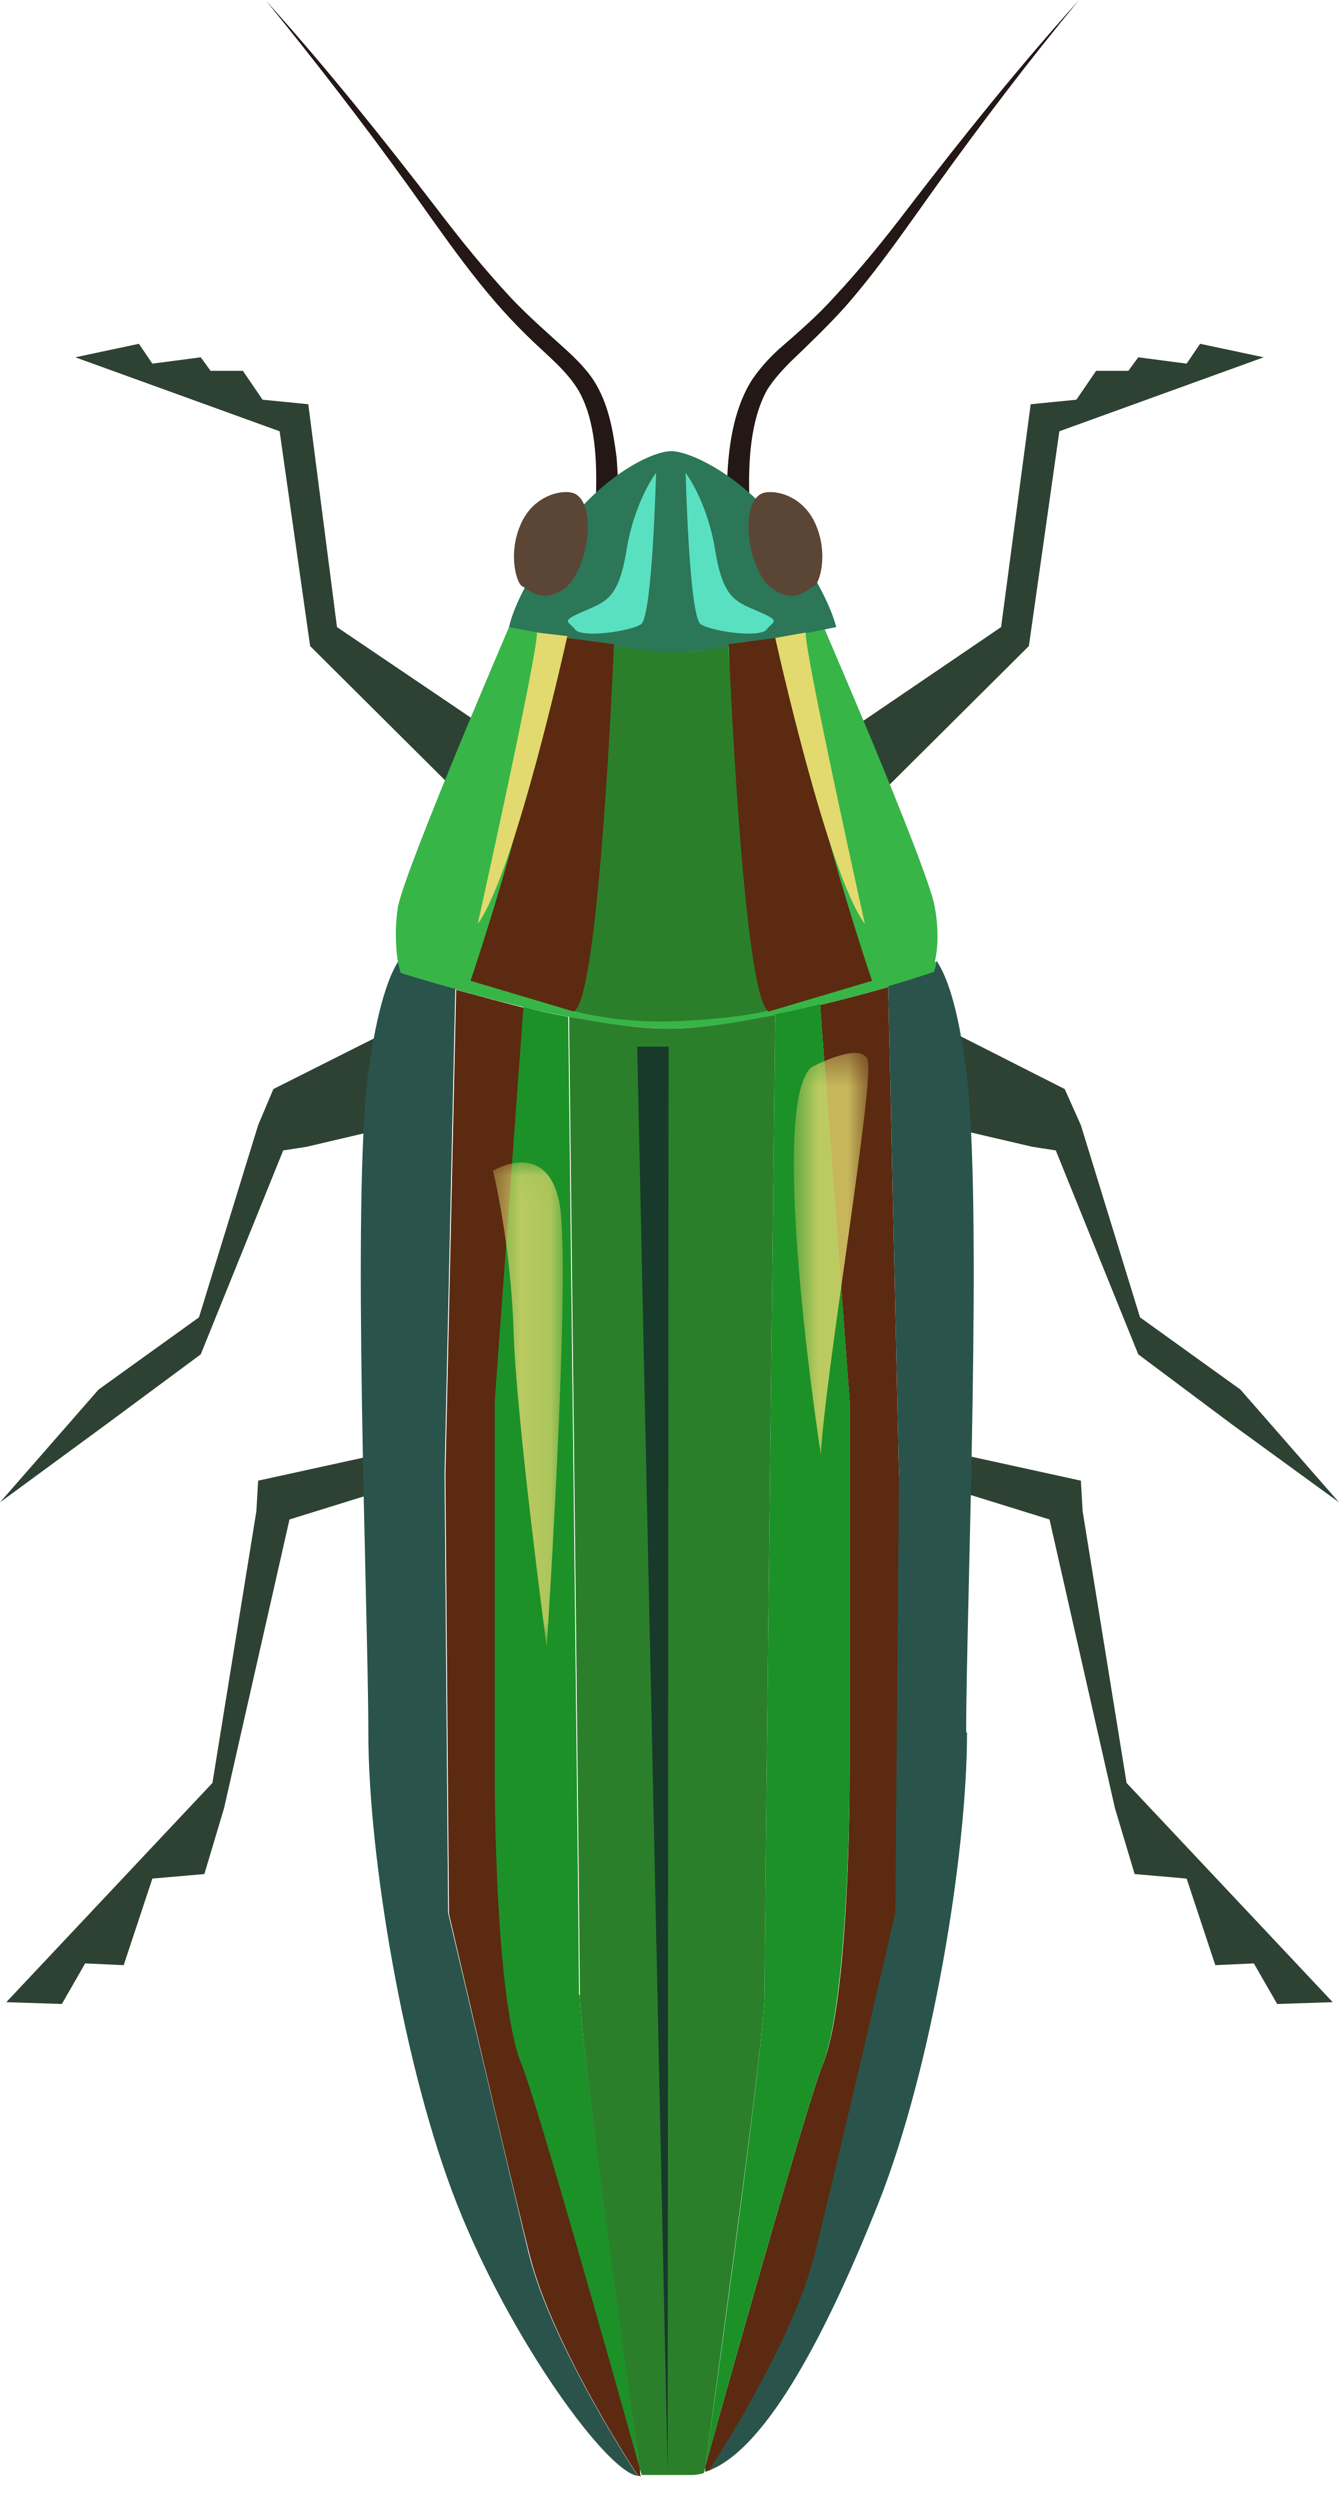
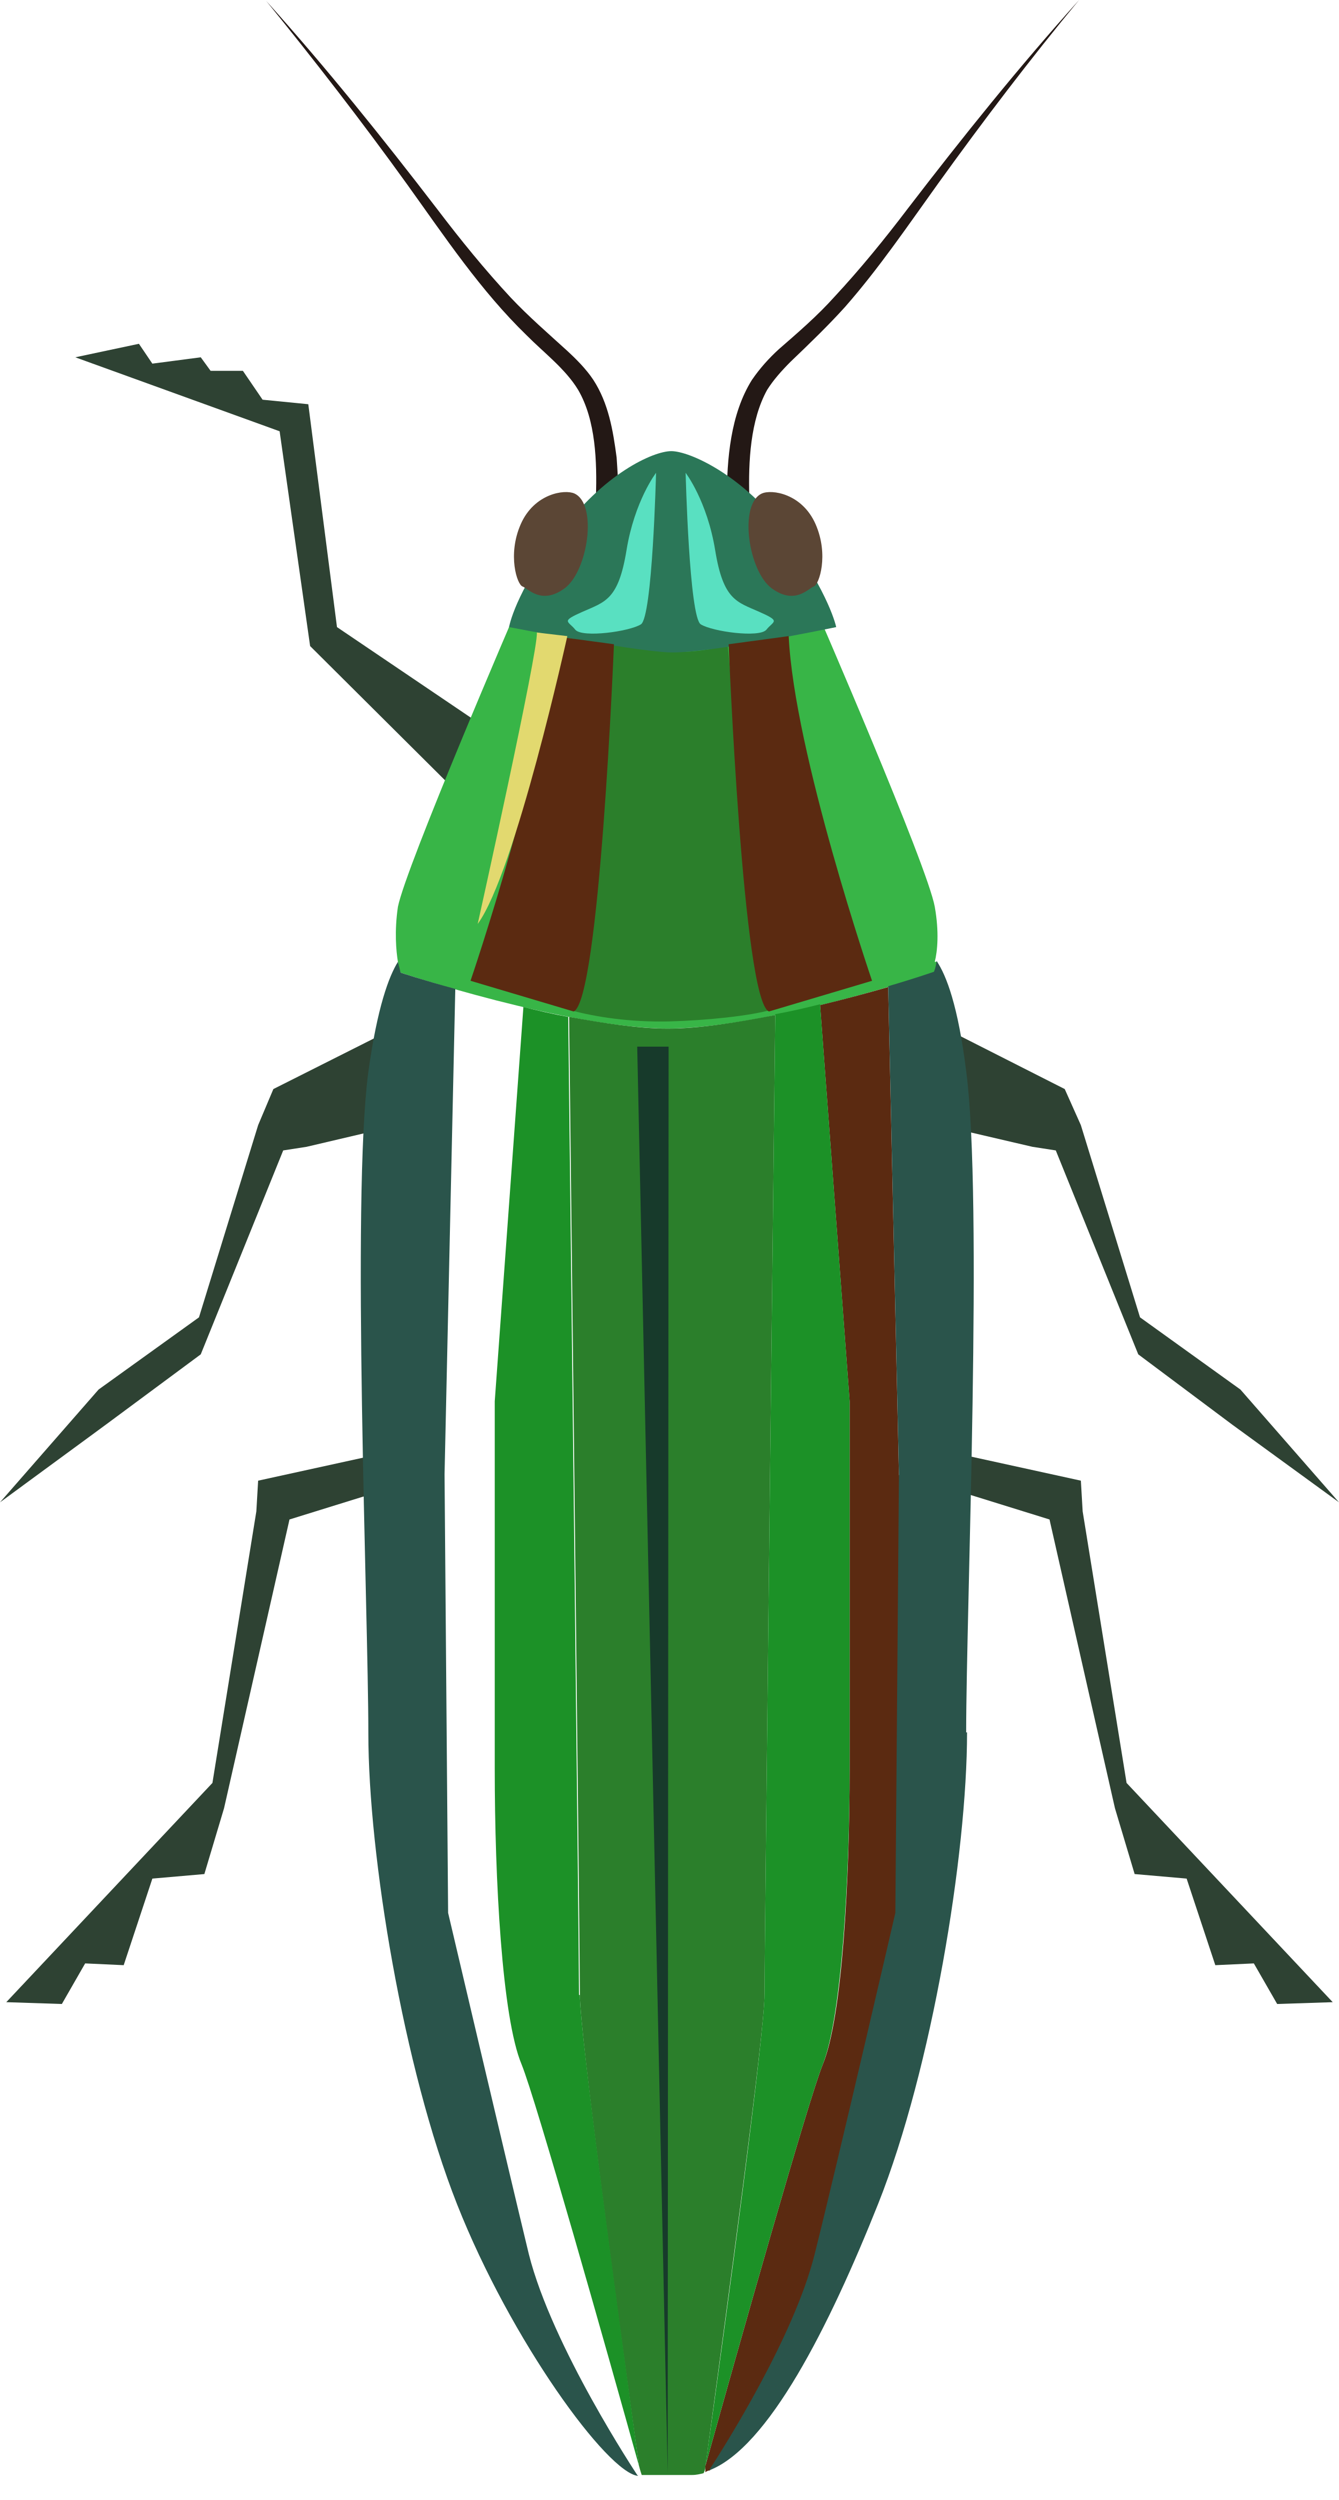
<svg xmlns="http://www.w3.org/2000/svg" width="45" height="84" viewBox="0 0 45 84" fill="none">
-   <path d="M29.397 26.863L34.578 21.709L35.602 14.492L42.469 12.006L40.331 11.552L39.879 12.219L38.253 12.006L37.921 12.461H36.837L36.174 13.431L34.638 13.583L33.644 21.072L28.162 24.801L29.397 26.863Z" fill="#2E4233" />
  <path d="M31.777 34.564L35.783 36.595L36.325 37.808L38.313 44.266L41.687 46.692L45 50.482L41.416 47.874L38.253 45.509L35.482 38.657L34.699 38.536L31.054 37.687L31.777 34.564Z" fill="#2E4233" />
  <path d="M31.898 48.784L36.325 49.754L36.385 50.785L37.861 59.911L44.789 67.278L42.922 67.339L42.138 65.975L40.843 66.035L39.879 63.125L38.132 62.973L37.47 60.76L35.271 51.058L31.657 49.936L31.898 48.784Z" fill="#2E4233" />
  <path d="M20.03 16.676C20.06 15.524 20.03 14.129 19.428 13.098C19.006 12.401 18.283 11.855 17.711 11.279C16.145 9.763 14.94 7.944 13.675 6.185C12.169 4.093 10.572 2.031 8.946 0.03C10.964 2.274 12.861 4.639 14.699 7.034C15.482 8.065 16.295 9.065 17.169 10.005C17.771 10.642 18.404 11.188 19.036 11.764C19.367 12.067 19.699 12.401 19.94 12.764C20.452 13.553 20.602 14.462 20.723 15.372C20.753 15.827 20.783 16.251 20.783 16.706H20.03V16.676Z" fill="#231815" />
  <path d="M24.428 16.736C24.428 15.432 24.548 13.917 25.271 12.764C25.542 12.37 25.843 12.037 26.175 11.734C26.837 11.158 27.47 10.612 28.042 9.975C28.916 9.035 29.729 8.035 30.512 7.004C32.349 4.609 34.247 2.244 36.265 0C34.608 2.001 33.042 4.063 31.536 6.155C30.512 7.58 29.548 9.005 28.404 10.309C27.831 10.945 27.199 11.552 26.566 12.158C26.265 12.461 25.994 12.764 25.783 13.098C25.211 14.129 25.151 15.524 25.181 16.676H24.428V16.736Z" fill="#231815" />
  <path d="M15.602 26.863L10.422 21.709L9.397 14.492L2.53 12.006L4.669 11.552L5.12 12.219L6.747 12.006L7.078 12.461H8.163L8.825 13.431L10.361 13.583L11.325 21.072L16.837 24.801L15.602 26.863Z" fill="#2E4233" />
  <path d="M31.506 32.32C31.475 32.563 31.415 32.684 31.415 32.684C31.415 32.684 25.903 34.534 22.439 34.564C19.006 34.534 13.463 32.684 13.463 32.684C13.463 32.684 13.403 32.563 13.373 32.32C13.313 31.956 13.252 31.289 13.373 30.471C13.644 29.106 17.379 20.435 17.379 20.435C17.379 20.435 22.56 21.223 27.409 20.435C27.409 20.435 31.174 29.106 31.415 30.471C31.566 31.32 31.506 31.956 31.415 32.32" fill="#38B547" />
  <path d="M20.603 21.618C21.024 21.8 21.747 21.8 22.47 21.891C23.283 21.951 24.006 21.8 24.458 21.678C24.789 25.711 25.603 29.895 25.934 33.927C25.211 34.139 23.705 34.291 22.5 34.322C21.145 34.352 20.03 34.17 19.217 33.958C19.669 29.834 20.121 25.741 20.572 21.618" fill="#2B7F2B" />
  <path d="M13.223 34.564L9.187 36.595L8.675 37.808L6.687 44.266L3.313 46.692L0 50.482L3.554 47.874L6.747 45.509L9.518 38.657L10.301 38.536L13.916 37.687L13.223 34.564Z" fill="#2E4233" />
  <path d="M13.103 48.784L8.675 49.754L8.615 50.785L7.139 59.911L0.211 67.278L2.079 67.339L2.862 65.975L4.157 66.035L5.121 63.125L6.868 62.973L7.53 60.76L9.729 51.058L13.344 49.936L13.103 48.784Z" fill="#2E4233" />
  <path d="M21.446 83.196C20.422 83.105 17.169 78.648 15.361 74.07C13.554 69.492 12.379 62.337 12.379 58.243C12.379 54.15 11.807 40.325 12.379 36.019C12.681 33.836 13.072 32.805 13.373 32.32C13.434 32.563 13.464 32.684 13.464 32.684C13.464 32.684 14.187 32.927 15.301 33.23L14.94 49.542L15.06 64.277C15.06 64.277 17.018 72.615 17.771 75.738C18.554 78.861 21.416 83.166 21.416 83.166" fill="#2A544B" />
-   <path d="M21.506 83.196H21.446C21.446 83.196 18.584 78.891 17.801 75.768C17.018 72.645 15.09 64.307 15.09 64.307L14.97 49.572L15.331 33.26C15.994 33.442 16.777 33.654 17.62 33.867L16.657 47.116V59.486C16.657 63.125 16.927 67.824 17.56 69.401C18.042 70.583 20.391 78.891 21.506 82.893C21.506 83.014 21.506 83.105 21.536 83.227" fill="#5B2A11" />
  <path d="M26.054 34.109C25.964 41.992 25.693 65.52 25.693 67.036C25.693 68.34 24.398 77.769 23.705 82.893C23.705 82.984 23.675 83.044 23.645 83.105C23.524 83.135 23.404 83.166 23.253 83.166H21.566C21.566 83.166 21.506 82.984 21.476 82.863C20.753 77.739 19.488 68.34 19.488 67.036C19.488 65.52 19.217 42.113 19.127 34.17C20.301 34.382 21.446 34.564 22.44 34.564C23.524 34.564 24.789 34.352 26.054 34.109Z" fill="#2B7F2B" />
  <path d="M19.488 67.036C19.488 68.34 20.783 77.739 21.476 82.863C20.361 78.861 18.012 70.553 17.53 69.371C16.867 67.794 16.627 63.125 16.627 59.456V47.086L17.59 33.837C18.072 33.958 18.584 34.079 19.096 34.17C19.187 42.084 19.458 65.52 19.458 67.036" fill="#1C9127" />
  <path d="M30.241 49.542L30.12 64.277C30.12 64.277 28.193 72.615 27.41 75.738C26.717 78.527 24.367 82.226 23.855 83.014C23.795 83.014 23.735 83.045 23.705 83.075C23.705 83.014 23.705 82.924 23.705 82.863C24.819 78.861 27.169 70.553 27.651 69.371C28.313 67.794 28.554 63.125 28.554 59.456V47.086L27.56 33.776C28.434 33.564 29.217 33.351 29.849 33.169L30.211 49.572L30.241 49.542Z" fill="#5B2A11" />
  <path d="M32.5 58.213C32.5 62.306 31.325 69.492 29.518 74.04C27.862 78.194 25.813 82.257 23.825 83.014C24.337 82.226 26.687 78.527 27.38 75.738C28.163 72.615 30.09 64.277 30.09 64.277L30.211 49.542L29.849 33.139C30.783 32.866 31.386 32.654 31.386 32.654C31.386 32.654 31.446 32.533 31.476 32.29C31.807 32.775 32.199 33.806 32.47 35.989C33.042 40.295 32.47 54.12 32.47 58.213" fill="#2A544B" />
  <path d="M26.415 17.949C27.891 19.98 28.102 21.072 28.102 21.072C28.102 21.072 23.765 21.981 22.47 21.921C21.174 21.86 17.108 21.072 17.108 21.072C17.108 21.072 17.289 19.95 18.795 17.949C20.271 15.917 21.957 15.159 22.56 15.159C23.162 15.159 24.97 15.948 26.445 17.949" fill="#2B7758" />
  <path d="M19.307 16.584C18.976 16.433 17.952 16.584 17.5 17.615C17.048 18.646 17.379 19.646 17.56 19.707C17.741 19.768 18.193 20.344 18.976 19.768C19.759 19.192 20.09 16.948 19.307 16.584Z" fill="#5B4635" />
  <path d="M25.602 16.584C25.934 16.433 26.958 16.584 27.41 17.615C27.861 18.646 27.53 19.646 27.349 19.707C27.169 19.768 26.717 20.344 25.934 19.768C25.151 19.192 24.819 16.948 25.602 16.584Z" fill="#5B4635" />
  <path d="M22.439 83.105L22.47 35.17H21.415L22.439 83.105Z" fill="#173A2B" />
  <path d="M28.554 47.086V59.456C28.554 63.095 28.283 67.794 27.651 69.371C27.169 70.553 24.819 78.861 23.705 82.863C24.428 77.739 25.693 68.34 25.693 67.006C25.693 65.49 25.964 41.962 26.054 34.079C26.566 33.988 27.078 33.867 27.56 33.746L28.554 47.056V47.086Z" fill="#1C9127" />
  <path d="M18.614 21.375L20.633 21.648C20.633 21.648 20.151 33.655 19.277 33.988L15.813 32.957C15.813 32.957 18.434 25.286 18.614 21.375Z" fill="#5B2A11" />
  <path d="M18.042 21.254L19.066 21.375C19.066 21.375 17.319 29.319 16.054 31.047C16.054 31.047 18.102 21.83 18.042 21.254Z" fill="#E2D96F" />
  <path d="M26.506 21.375L24.488 21.648C24.488 21.648 24.97 33.655 25.843 33.988L29.307 32.957C29.307 32.957 26.687 25.286 26.506 21.375Z" fill="#5B2A11" />
-   <path d="M27.078 21.254L26.054 21.436C26.054 21.436 27.801 29.349 29.066 31.047C29.066 31.047 27.018 21.83 27.078 21.254Z" fill="#E2D96F" />
  <path d="M22.048 15.888C22.048 15.888 21.928 20.769 21.536 20.981C21.145 21.224 19.578 21.436 19.337 21.163C19.096 20.86 18.825 20.89 19.578 20.557C20.331 20.223 20.783 20.163 21.054 18.495C21.325 16.828 22.048 15.888 22.048 15.888Z" fill="#59E0C1" />
  <path d="M23.042 15.888C23.042 15.888 23.163 20.769 23.554 20.981C23.946 21.224 25.512 21.436 25.753 21.163C25.994 20.86 26.265 20.89 25.512 20.557C24.759 20.223 24.307 20.163 24.036 18.495C23.765 16.828 23.042 15.888 23.042 15.888Z" fill="#59E0C1" />
  <g opacity="0.8">
    <mask id="mask0_1522_22136" style="mask-type:luminance" maskUnits="userSpaceOnUse" x="26" y="35" width="4" height="14">
-       <path d="M29.187 35.383H26.687V48.905H29.187V35.383Z" fill="white" />
+       <path d="M29.187 35.383H26.687V48.905V35.383Z" fill="white" />
    </mask>
    <g mask="url(#mask0_1522_22136)">
      <path d="M27.258 35.867C27.258 35.867 28.884 34.988 29.155 35.595C29.427 36.201 27.68 46.449 27.589 48.905C27.589 48.905 25.782 37.262 27.258 35.867Z" fill="#E2D96F" />
    </g>
  </g>
  <g opacity="0.8">
    <mask id="mask1_1522_22136" style="mask-type:luminance" maskUnits="userSpaceOnUse" x="16" y="39" width="3" height="17">
-       <path d="M18.915 39.051H16.536V55.333H18.915V39.051Z" fill="white" />
-     </mask>
+       </mask>
    <g mask="url(#mask1_1522_22136)">
      <path d="M16.536 39.355C16.536 39.355 18.343 38.233 18.795 40.386C19.217 42.569 18.373 55.334 18.373 55.334C18.373 55.334 17.349 47.693 17.259 44.722C17.168 41.781 16.566 39.325 16.566 39.325" fill="#E2D96F" />
    </g>
  </g>
</svg>